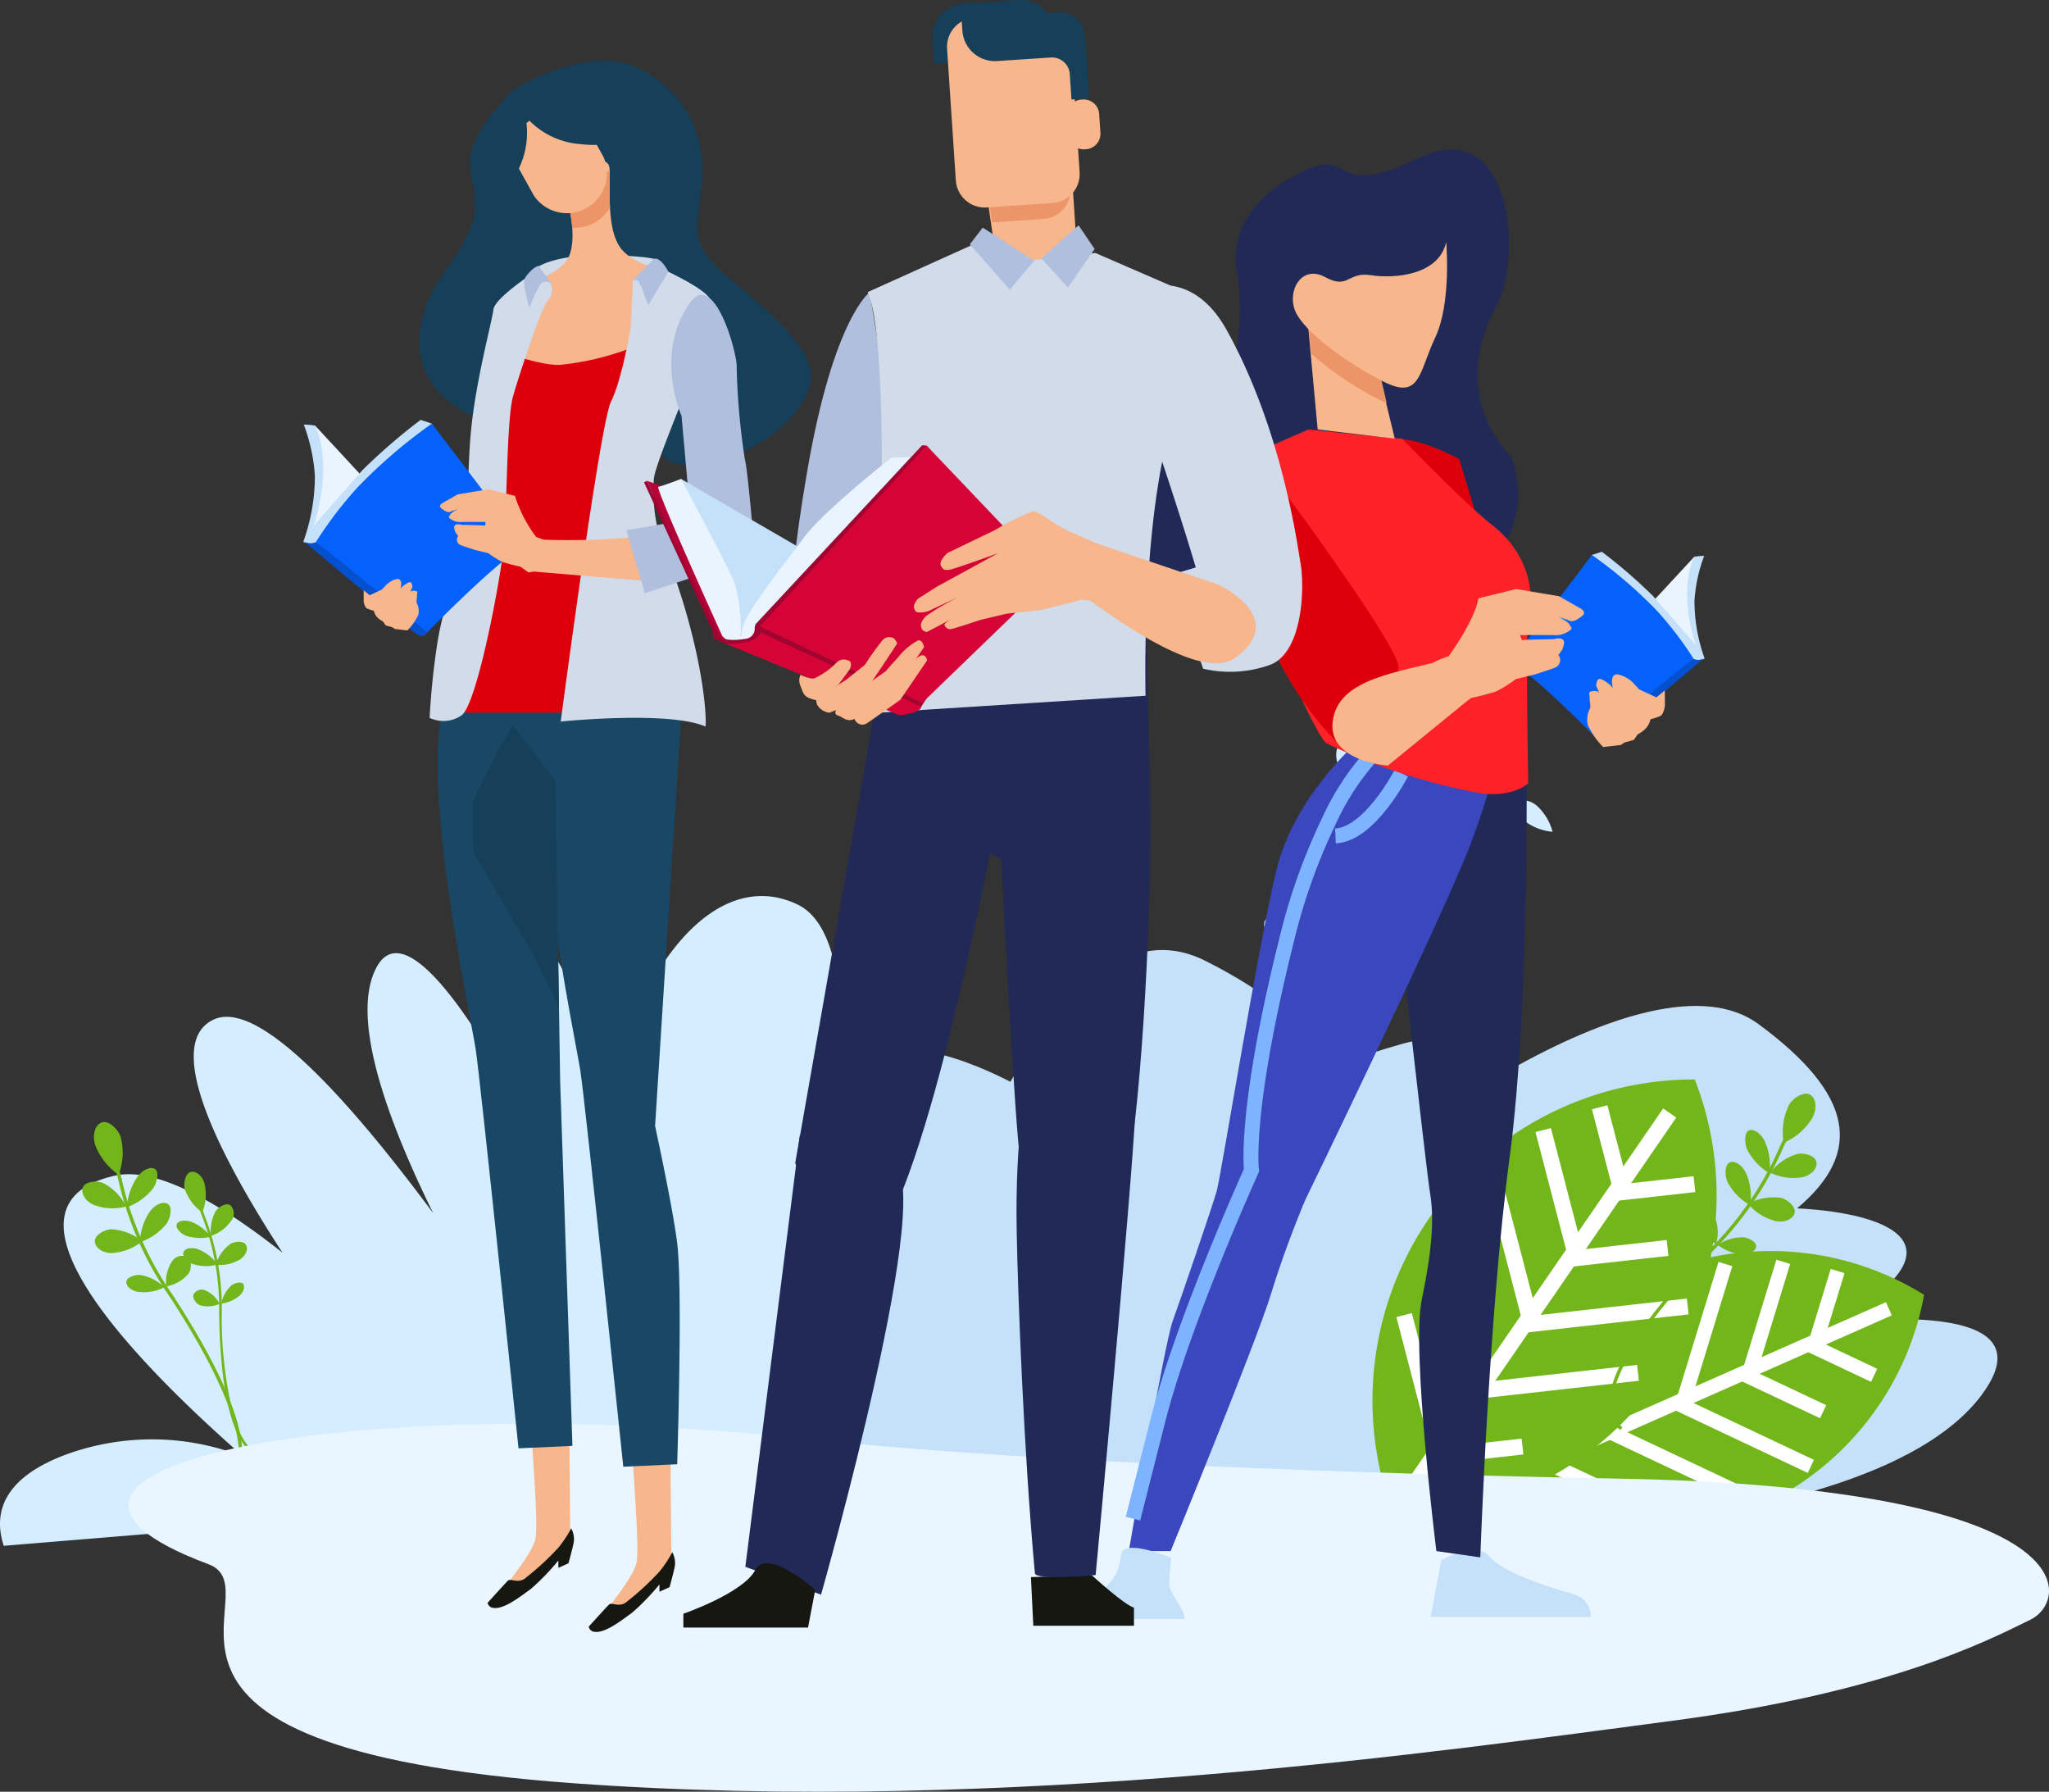
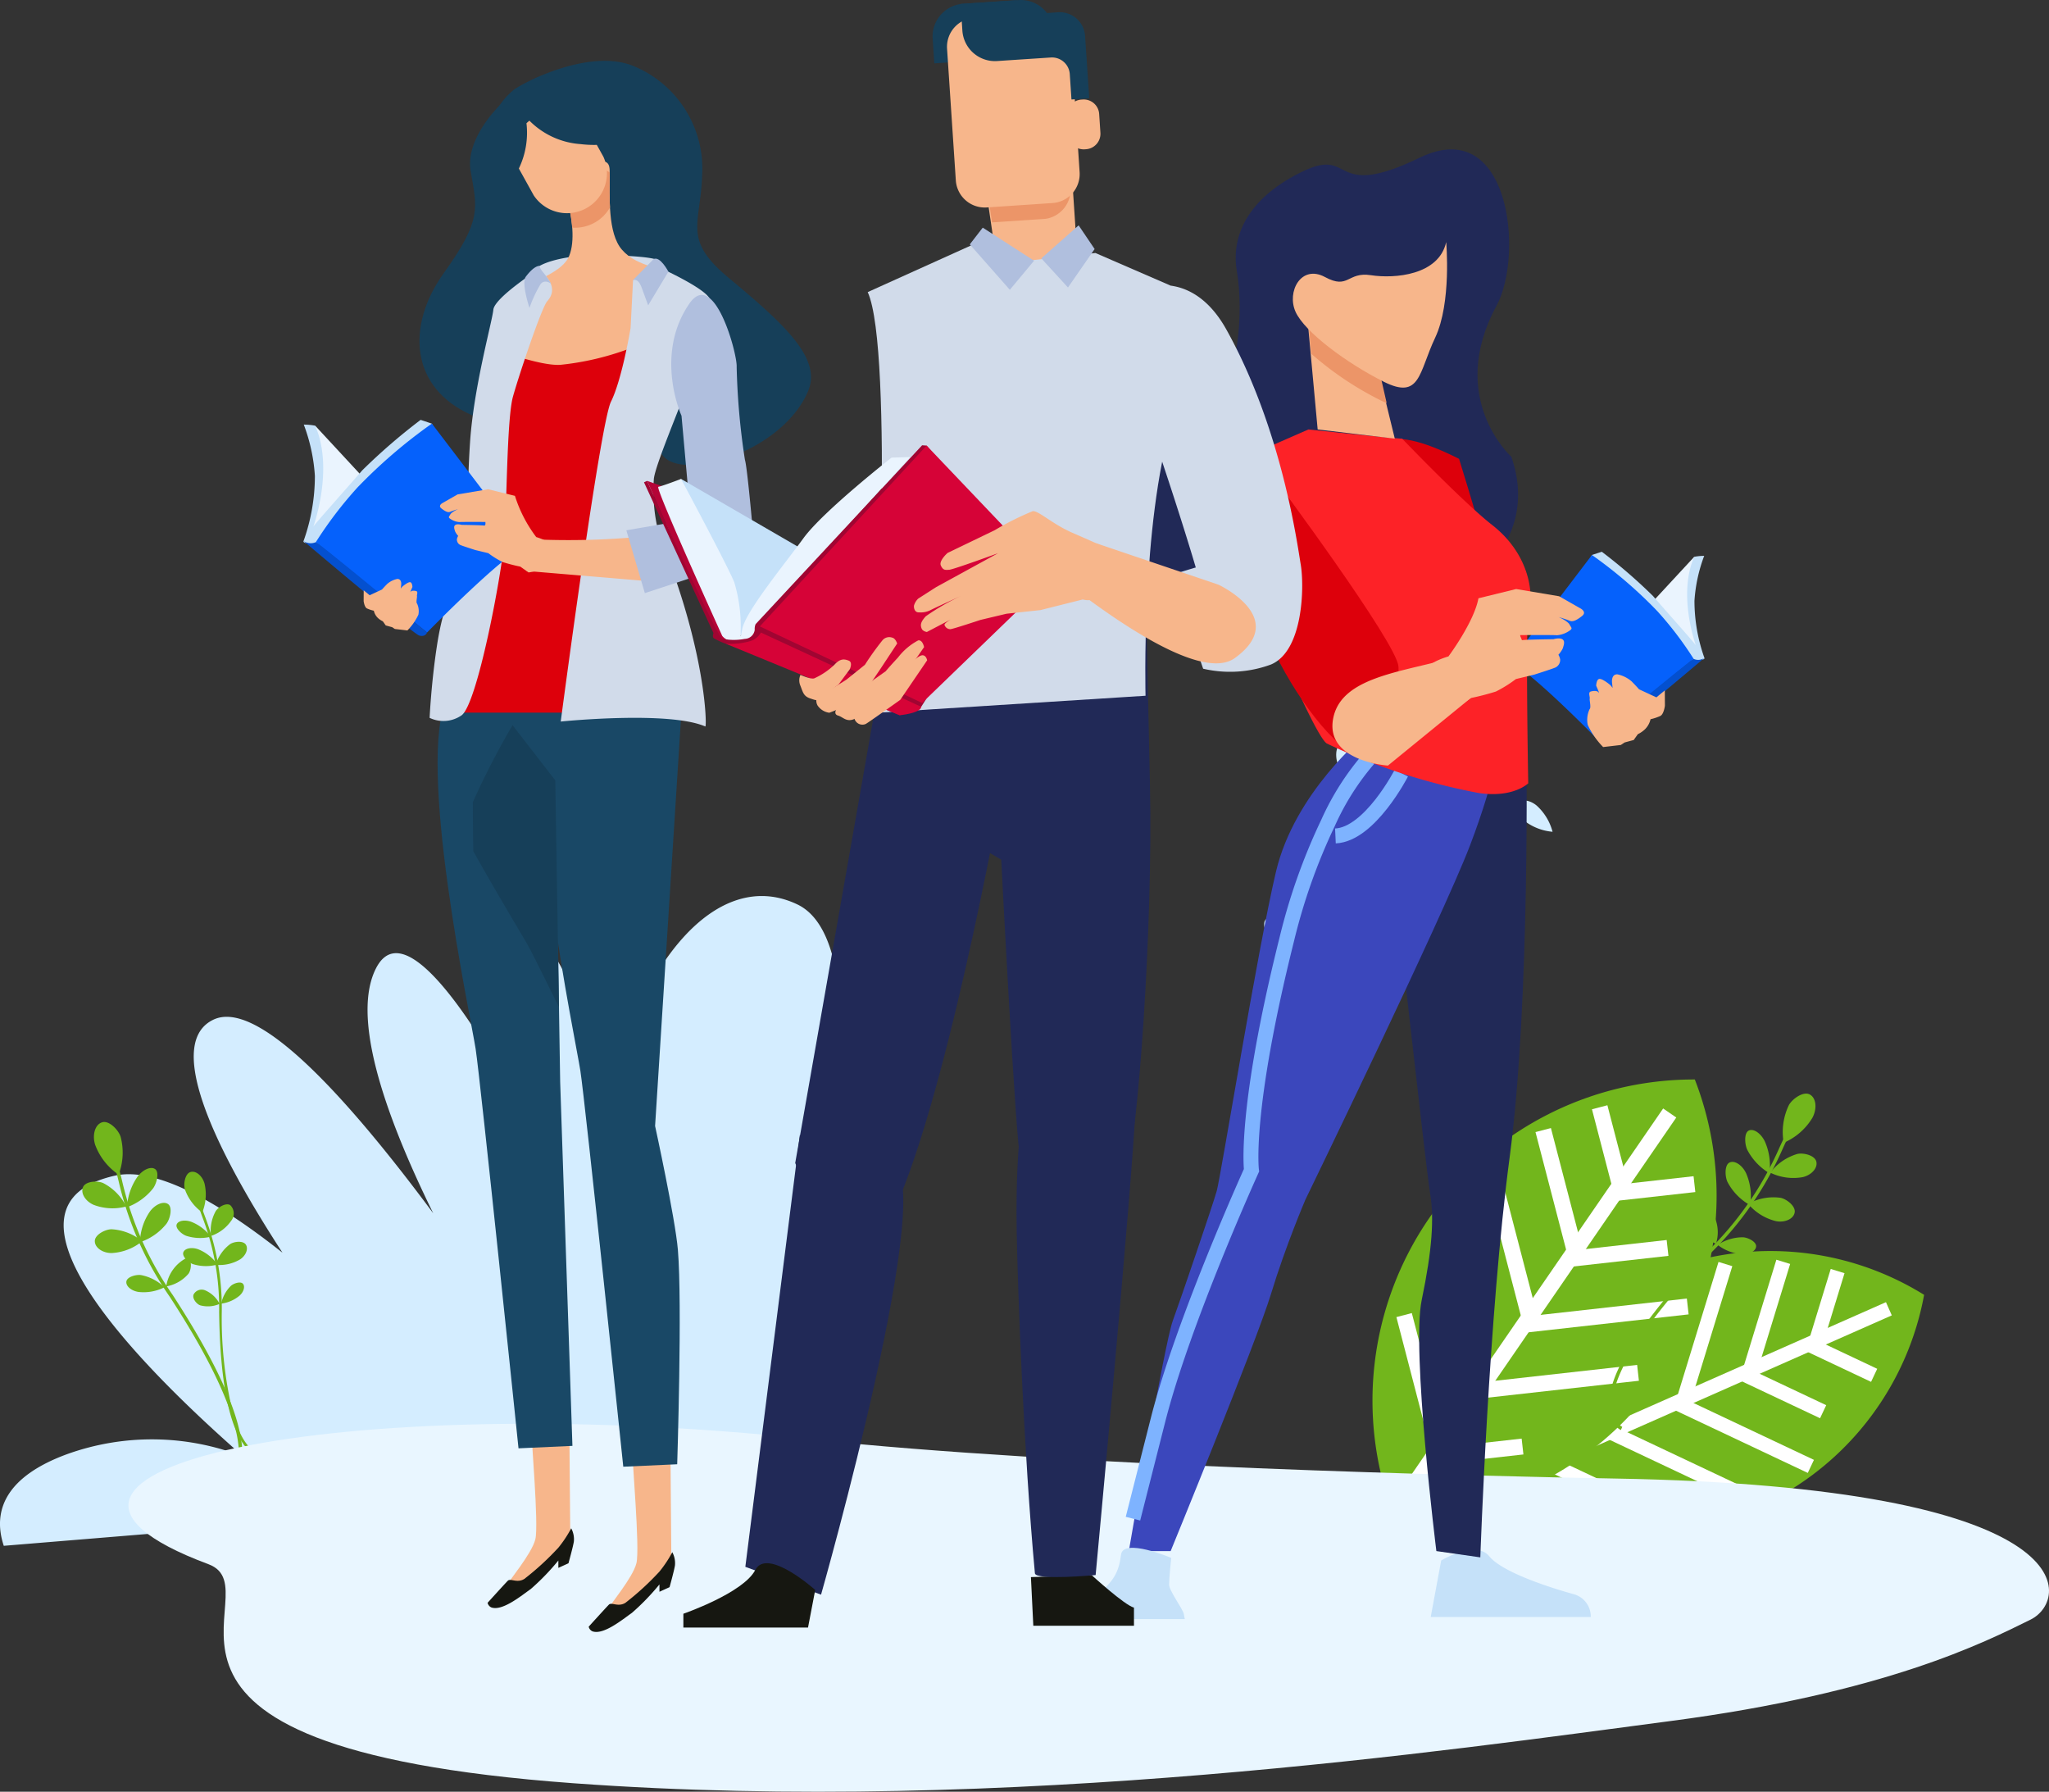
<svg xmlns="http://www.w3.org/2000/svg" width="231.63" height="202.506" viewBox="0 0 231.63 202.506">
  <rect x="0" y="0" width="231.63" height="202.506" fill="#333333" stroke="none" />
  <g id="Сгруппировать_1417" data-name="Сгруппировать 1417" transform="translate(-659.952 -274.824)">
-     <path id="Контур_879" data-name="Контур 879" d="M988.368,962.427c-11.431-7.794-2.06-10.293,8.966-10.024-5.092-5.579-1.544-10.762,11.9-16.381,6.034-2.522,13.165-.887,20.071,2.668,5.959-10.64,13.662-17.848,21.979-13.7,6.875,3.434,11.9,7.521,14.953,11.839q3.329-1.272,7.149-2.369c5.542-1.581,9.526-.2,12.293,2.933,11.008-6.211,22.025-9.77,28.2-5.22,10.731,7.915,11.9,14.484,4.36,20.819,11,.583,19.12,4.383,4.334,12.874,13.148-1.193,22.424.37,16.47,8.291-13.279,17.658-72.094,19.57-115.522,10.587-27.579-2.018-50.353-7.628-54.371-16.788C966.187,961.218,975.88,960.59,988.368,962.427Z" transform="translate(-255.13 -541.599)" fill="#c5e1f9" />
    <path id="Контур_880" data-name="Контур 880" d="M660.379,932.249c-1.366-4.127.419-7.879,7.123-10.347a28.338,28.338,0,0,1,19.986.279c-13.4-11.74-29-28.488-14.579-31.761,4.5-1.02,11.358,2.672,18.974,8.7-8.434-12.965-13.037-23.813-7.828-26.327,4.837-2.338,14.555,7.973,24.87,21.868-5.84-11.875-9.185-22.382-6.461-27.695,2.226-4.337,6.84.049,12.115,8.443-.164-7.749,1.547-12.579,5.338-11.949,3.565.591,6.373,9.345,8.337,19.965,3.591-17.017,12.747-28,21.834-23.668,10.674,5.084,1.664,45.909-3.323,65.376Z" transform="translate(0 -482.713)" fill="#d4edff" />
    <g id="Сгруппировать_1240" data-name="Сгруппировать 1240" transform="translate(827.805 416.214)">
      <path id="Контур_881" data-name="Контур 881" d="M1479.651,1092.922a32.919,32.919,0,0,0-19.027,24.1,32.84,32.84,0,0,0,49.659-21.94A32.925,32.925,0,0,0,1479.651,1092.922Z" transform="translate(-1460.624 -1090.126)" fill="#72b61c" />
      <g id="Сгруппировать_1239" data-name="Сгруппировать 1239" transform="translate(1.816 1.226)">
        <line id="Линия_26" data-name="Линия 26" x1="43.86" y2="19.378" transform="translate(0 5.305)" fill="none" stroke="#fff" stroke-miterlimit="10" stroke-width="1.631" />
        <line id="Линия_27" data-name="Линия 27" x2="7.359" y2="3.474" transform="translate(34.835 9.354)" fill="none" stroke="#fff" stroke-miterlimit="10" stroke-width="1.631" />
        <line id="Линия_28" data-name="Линия 28" x2="9.071" y2="4.281" transform="translate(27.357 12.659)" fill="none" stroke="#fff" stroke-miterlimit="10" stroke-width="1.631" />
        <line id="Линия_29" data-name="Линия 29" x2="15.162" y2="7.157" transform="translate(19.879 15.963)" fill="none" stroke="#fff" stroke-miterlimit="10" stroke-width="1.631" />
        <line id="Линия_30" data-name="Линия 30" x2="14.751" y2="6.965" transform="translate(12.401 19.267)" fill="none" stroke="#fff" stroke-miterlimit="10" stroke-width="1.631" />
        <line id="Линия_31" data-name="Линия 31" x2="8.214" y2="3.878" transform="translate(4.921 22.571)" fill="none" stroke="#fff" stroke-miterlimit="10" stroke-width="1.631" />
        <line id="Линия_32" data-name="Линия 32" y1="7.78" x2="2.385" transform="translate(35.681 1.045)" fill="none" stroke="#fff" stroke-miterlimit="10" stroke-width="1.631" />
        <line id="Линия_33" data-name="Линия 33" y1="12.129" x2="3.719" transform="translate(28.202)" fill="none" stroke="#fff" stroke-miterlimit="10" stroke-width="1.631" />
        <line id="Линия_34" data-name="Линия 34" y1="15.184" x2="4.657" transform="translate(20.724 0.25)" fill="none" stroke="#fff" stroke-miterlimit="10" stroke-width="1.631" />
        <line id="Линия_35" data-name="Линия 35" y1="15.596" x2="4.783" transform="translate(13.246 3.142)" fill="none" stroke="#fff" stroke-miterlimit="10" stroke-width="1.631" />
        <line id="Линия_36" data-name="Линия 36" y1="13.397" x2="4.11" transform="translate(5.766 8.644)" fill="none" stroke="#fff" stroke-miterlimit="10" stroke-width="1.631" />
      </g>
    </g>
    <g id="Сгруппировать_1242" data-name="Сгруппировать 1242" transform="translate(815.111 396.829)">
      <path id="Контур_882" data-name="Контур 882" d="M1393.8,994.07a36.367,36.367,0,0,0-3.923,33.7,36.283,36.283,0,0,0,33.985-49.423A36.37,36.37,0,0,0,1393.8,994.07Z" transform="translate(-1387.43 -978.345)" fill="#72b61c" />
      <g id="Сгруппировать_1241" data-name="Сгруппировать 1241" transform="translate(3.569 3.141)">
        <line id="Линия_37" data-name="Линия 37" x1="30.017" y2="43.65" transform="translate(0.009 0.648)" fill="none" stroke="#fff" stroke-miterlimit="10" stroke-width="1.802" />
        <line id="Линия_38" data-name="Линия 38" y1="0.998" x2="8.935" transform="translate(23.886 8.689)" fill="none" stroke="#fff" stroke-miterlimit="10" stroke-width="1.802" />
        <line id="Линия_39" data-name="Линия 39" y1="1.231" x2="11.012" transform="translate(18.769 15.899)" fill="none" stroke="#fff" stroke-miterlimit="10" stroke-width="1.802" />
        <line id="Линия_40" data-name="Линия 40" y1="2.058" x2="18.411" transform="translate(13.651 22.515)" fill="none" stroke="#fff" stroke-miterlimit="10" stroke-width="1.802" />
        <line id="Линия_41" data-name="Линия 41" y1="2.001" x2="17.911" transform="translate(8.531 30.016)" fill="none" stroke="#fff" stroke-miterlimit="10" stroke-width="1.802" />
        <line id="Линия_42" data-name="Линия 42" y1="1.114" x2="9.973" transform="translate(3.414 38.345)" fill="none" stroke="#fff" stroke-miterlimit="10" stroke-width="1.802" />
        <line id="Линия_43" data-name="Линия 43" x1="2.265" y1="8.7" transform="translate(22.108)" fill="none" stroke="#fff" stroke-miterlimit="10" stroke-width="1.802" />
        <line id="Линия_44" data-name="Линия 44" x1="3.533" y1="13.564" transform="translate(15.724 2.578)" fill="none" stroke="#fff" stroke-miterlimit="10" stroke-width="1.802" />
        <line id="Линия_45" data-name="Линия 45" x1="4.421" y1="16.981" transform="translate(9.716 6.606)" fill="none" stroke="#fff" stroke-miterlimit="10" stroke-width="1.802" />
        <line id="Линия_46" data-name="Линия 46" x1="4.543" y1="17.441" transform="translate(4.478 13.588)" fill="none" stroke="#fff" stroke-miterlimit="10" stroke-width="1.802" />
        <line id="Линия_47" data-name="Линия 47" x1="3.901" y1="14.983" transform="translate(0 23.489)" fill="none" stroke="#fff" stroke-miterlimit="10" stroke-width="1.802" />
      </g>
    </g>
    <g id="Сгруппировать_1244" data-name="Сгруппировать 1244" transform="translate(799.94 350.767)">
      <g id="Сгруппировать_1243" data-name="Сгруппировать 1243" transform="translate(3.981 3.802)">
        <path id="Контур_883" data-name="Контур 883" d="M1490.692,793.731c-4.033-35.535,14.99-58.836,15.182-59.07l.522.434c-.191.23-19.029,23.324-15.03,58.559Z" transform="translate(-1490.131 -734.661)" fill="#d4edff" />
      </g>
      <path id="Контур_884" data-name="Контур 884" d="M1578.723,717.417a7.26,7.26,0,0,1,1.642-3.8c.523-.583,1.867-1.2,2.411-.708s.313,1.625-.449,2.474A7.288,7.288,0,0,1,1578.723,717.417Z" transform="translate(-1559.378 -712.737)" fill="#d4edff" />
      <path id="Контур_885" data-name="Контур 885" d="M1567.027,748.42a6.836,6.836,0,0,1,3.194-1.945c.692-.169,2.011.037,2.157.646s-.612,1.321-1.62,1.565A6.835,6.835,0,0,1,1567.027,748.42Z" transform="translate(-1549.71 -740.578)" fill="#d4edff" />
      <path id="Контур_886" data-name="Контур 886" d="M1549.969,783.832a5.145,5.145,0,0,1,2.92-1.412c.6-.045,1.682.409,1.731,1.067s-.679,1.245-1.554,1.31A5.145,5.145,0,0,1,1549.969,783.832Z" transform="translate(-1535.61 -770.333)" fill="#d4edff" />
      <path id="Контур_887" data-name="Контур 887" d="M1556.693,737.253a5.108,5.108,0,0,1-2.378-2.177c-.262-.541-.239-1.7.346-1.991s1.4.169,1.782.954A5.12,5.12,0,0,1,1556.693,737.253Z" transform="translate(-1539.07 -729.485)" fill="#d4edff" />
      <path id="Контур_888" data-name="Контур 888" d="M1474.264,958.281a6.07,6.07,0,0,1-3.214-1.263c-.5-.423-1.046-1.527-.651-1.995s1.347-.31,2.074.306A6.062,6.062,0,0,1,1474.264,958.281Z" transform="translate(-1469.727 -912.782)" fill="#d4edff" />
      <path id="Контур_889" data-name="Контур 889" d="M1533.916,764.773a6.827,6.827,0,0,1-2.712-2.755c-.322-.662-.38-2.041.232-2.339s1.514.3,1.98,1.259A6.837,6.837,0,0,1,1533.916,764.773Z" transform="translate(-1519.903 -751.474)" fill="#d4edff" />
      <path id="Контур_890" data-name="Контур 890" d="M1516.454,802.587a5.138,5.138,0,0,1-2.712-2.243,1.87,1.87,0,0,1,.543-2.21,1.645,1.645,0,0,1,2.075.934A5.15,5.15,0,0,1,1516.454,802.587Z" transform="translate(-1505.546 -783.225)" fill="#d4edff" />
      <path id="Контур_891" data-name="Контур 891" d="M1533.033,814.745a5.475,5.475,0,0,1,2.883-2.1c.64-.152,1.89.182,2.065.922s-.494,1.532-1.426,1.753A5.476,5.476,0,0,1,1533.033,814.745Z" transform="translate(-1521.611 -795.289)" fill="#d4edff" />
      <path id="Контур_892" data-name="Контур 892" d="M1494.288,959.511a5.5,5.5,0,0,1,1.83-2.924c.55-.451,1.906-.934,2.408-.567s.215,1.238-.583,1.9A8.768,8.768,0,0,1,1494.288,959.511Z" transform="translate(-1489.586 -913.722)" fill="#d4edff" />
      <path id="Контур_893" data-name="Контур 893" d="M1506.862,892.2a4.652,4.652,0,0,1,2.724-.932c.625-.023,1.886.3,2.108.752s-.4.845-1.3.88A9.628,9.628,0,0,1,1506.862,892.2Z" transform="translate(-1499.979 -860.307)" fill="#d4edff" />
      <path id="Контур_894" data-name="Контур 894" d="M1507.095,842.36a3.96,3.96,0,0,1-1.647-2.021c-.2-.524-.25-1.693.111-2.021s.907.072,1.2.834A7.826,7.826,0,0,1,1507.095,842.36Z" transform="translate(-1498.682 -816.444)" fill="#d4edff" />
      <path id="Контур_895" data-name="Контур 895" d="M1499.509,921.96a7.645,7.645,0,0,1,1.647-3.167c.413-.4,1.314-.549,1.548.107a2.442,2.442,0,0,1-.708,2.267A2.9,2.9,0,0,1,1499.509,921.96Z" transform="translate(-1493.901 -882.776)" fill="#d4edff" />
      <path id="Контур_896" data-name="Контур 896" d="M1488.063,877.411a10.308,10.308,0,0,1-3.613-2.456c-.467-.563-.7-1.688,0-1.882a2.979,2.979,0,0,1,2.548,1.182A4.342,4.342,0,0,1,1488.063,877.411Z" transform="translate(-1481.089 -845.236)" fill="#d4edff" />
      <path id="Контур_897" data-name="Контур 897" d="M1480.357,920.6a8.972,8.972,0,0,1-3.31-2.309c-.4-.523-.517-1.565.2-1.734a2.745,2.745,0,0,1,2.394,1.119A3.594,3.594,0,0,1,1480.357,920.6Z" transform="translate(-1475.07 -881.188)" fill="#d4edff" />
      <path id="Контур_898" data-name="Контур 898" d="M1652.939,800.094a6.07,6.07,0,0,1-3.214-1.261c-.5-.424-1.044-1.531-.652-2s1.348-.308,2.076.306A6.072,6.072,0,0,1,1652.939,800.094Z" transform="translate(-1617.417 -782.027)" fill="#d4edff" />
      <path id="Контур_899" data-name="Контур 899" d="M1493.7,1030.413a5.474,5.474,0,0,1,1.831-2.921c.548-.454,1.9-.936,2.408-.568s.214,1.236-.583,1.894A8.747,8.747,0,0,1,1493.7,1030.413Z" transform="translate(-1489.097 -972.33)" fill="#d4edff" />
      <path id="Контур_900" data-name="Контур 900" d="M1492.059,999.495a4.59,4.59,0,0,1,1.856-2.2c.524-.339,1.781-.7,2.21-.424s.106.937-.659,1.431A9.539,9.539,0,0,1,1492.059,999.495Z" transform="translate(-1487.743 -947.513)" fill="#d4edff" />
      <path id="Контур_901" data-name="Контур 901" d="M1560.715,858.333a7.952,7.952,0,0,1,2.6-2.256c.519-.237,1.411-.161,1.409.437a2.366,2.366,0,0,1-1.42,1.721A3.239,3.239,0,0,1,1560.715,858.333Z" transform="translate(-1544.493 -831.116)" fill="#d4edff" />
      <path id="Контур_902" data-name="Контур 902" d="M1471.664,1030.281a10.3,10.3,0,0,1-3.893-1.979c-.535-.5-.911-1.586-.235-1.868a2.992,2.992,0,0,1,2.678.85A4.343,4.343,0,0,1,1471.664,1030.281Z" transform="translate(-1467.172 -971.96)" fill="#d4edff" />
      <path id="Контур_903" data-name="Контур 903" d="M1473.89,996.5a8.212,8.212,0,0,1-3.363-1.786c-.422-.445-.588-1.409.1-1.651a2.6,2.6,0,0,1,2.4.776A3.148,3.148,0,0,1,1473.89,996.5Z" transform="translate(-1469.643 -944.383)" fill="#d4edff" />
      <path id="Контур_904" data-name="Контур 904" d="M1516.16,853.249a6.938,6.938,0,0,1,2.928-2.162c.711-.283,2.221-.441,2.564-.029s-.277,1.105-1.311,1.517A11.363,11.363,0,0,1,1516.16,853.249Z" transform="translate(-1507.664 -826.863)" fill="#d4edff" />
    </g>
    <g id="Сгруппировать_1247" data-name="Сгруппировать 1247" transform="translate(679.9 407.258)">
      <g id="Сгруппировать_1245" data-name="Сгруппировать 1245" transform="translate(0)">
        <path id="Контур_905" data-name="Контур 905" d="M782.124,1043.073a5.364,5.364,0,0,1-1.971-2.629c-.172-.591.027-1.756.643-1.935s1.328.429,1.579,1.288A5.377,5.377,0,0,1,782.124,1043.073Z" transform="translate(-779.206 -1038.478)" fill="#72b61c" />
        <path id="Контур_906" data-name="Контур 906" d="M797.324,1063.3a4.567,4.567,0,0,1,.529-2.8c.281-.451,1.156-.985,1.641-.685a1.314,1.314,0,0,1,.109,1.774A4.565,4.565,0,0,1,797.324,1063.3Z" transform="translate(-793.418 -1056.044)" fill="#72b61c" />
        <path id="Контур_907" data-name="Контур 907" d="M800.555,1086.74a4.559,4.559,0,0,1,1.624-2.338c.441-.3,1.459-.427,1.778.045s.014,1.232-.624,1.664A4.569,4.569,0,0,1,800.555,1086.74Z" transform="translate(-796.119 -1076.217)" fill="#72b61c" />
        <path id="Контур_908" data-name="Контур 908" d="M778.863,1072.161a5.11,5.11,0,0,1-2.782-.1c-.5-.177-1.238-.841-1.082-1.278s.919-.568,1.646-.308A5.121,5.121,0,0,1,778.863,1072.161Z" transform="translate(-774.977 -1064.819)" fill="#72b61c" />
        <path id="Контур_909" data-name="Контур 909" d="M783.218,1090.091a4.939,4.939,0,0,1-2.8-.051c-.5-.177-1.232-.862-1.066-1.325s.937-.612,1.664-.354A4.94,4.94,0,0,1,783.218,1090.091Z" transform="translate(-778.575 -1079.605)" fill="#72b61c" />
        <path id="Контур_910" data-name="Контур 910" d="M788.912,1116.989a3.29,3.29,0,0,1-2.208.16c-.383-.136-.907-.746-.742-1.21a1.028,1.028,0,0,1,1.339-.469A3.3,3.3,0,0,1,788.912,1116.989Z" transform="translate(-784.031 -1102.055)" fill="#72b61c" />
        <path id="Контур_911" data-name="Контур 911" d="M804.131,1113.058a3.973,3.973,0,0,1,1.089-2c.317-.29,1.091-.551,1.364-.25s.1.914-.365,1.338A3.97,3.97,0,0,1,804.131,1113.058Z" transform="translate(-799.075 -1098.153)" fill="#72b61c" />
      </g>
      <g id="Сгруппировать_1246" data-name="Сгруппировать 1246" transform="translate(2.501 3.75)">
        <path id="Контур_912" data-name="Контур 912" d="M796.616,1088.614a1.544,1.544,0,0,0,.632-.055l-.1-.281.052.139-.05-.14a1.731,1.731,0,0,1-1.5-.352c-.928-.649-1.7-2-2.3-4.01a45.649,45.649,0,0,1-1.328-11.715,28.977,28.977,0,0,0-1.893-10.773c-.185-.5-.346-.942-.447-1.323l-.288.077c.1.394.267.837.454,1.349a28.665,28.665,0,0,1,1.875,10.675c.146,11.16,2.131,14.848,3.768,15.975A2.372,2.372,0,0,0,796.616,1088.614Z" transform="translate(-789.4 -1060.104)" fill="#72b61c" />
      </g>
    </g>
    <g id="Сгруппировать_1250" data-name="Сгруппировать 1250" transform="translate(669.257 401.633)">
      <g id="Сгруппировать_1248" data-name="Сгруппировать 1248" transform="translate(0)">
        <path id="Контур_913" data-name="Контур 913" d="M723.963,1012a7,7,0,0,0,.225-4.284c-.243-.766-1.305-1.883-2.1-1.629s-1.131,1.43-.777,2.543A7,7,0,0,0,723.963,1012Z" transform="translate(-719.858 -1006.047)" fill="#72b61c" />
        <path id="Контур_914" data-name="Контур 914" d="M718.574,1047.733a5.958,5.958,0,0,0-2.607-2.648c-.633-.285-1.971-.228-2.275.45s.25,1.588,1.169,2A5.952,5.952,0,0,0,718.574,1047.733Z" transform="translate(-713.608 -1038.181)" fill="#72b61c" />
        <path id="Контур_915" data-name="Контур 915" d="M727.109,1077.327a5.953,5.953,0,0,0-3.46-1.354c-.694,0-1.892.6-1.893,1.34s.878,1.347,1.885,1.35A5.947,5.947,0,0,0,727.109,1077.327Z" transform="translate(-720.343 -1063.847)" fill="#72b61c" />
        <path id="Контур_916" data-name="Контур 916" d="M742.74,1040.468a6.673,6.673,0,0,0,2.947-2.127c.413-.557.731-1.812.243-2.173s-1.408.052-2.009.862A6.672,6.672,0,0,0,742.74,1040.468Z" transform="translate(-737.688 -1030.835)" fill="#72b61c" />
        <path id="Контур_917" data-name="Контур 917" d="M751.168,1063.217a6.434,6.434,0,0,0,3-2.09c.414-.555.709-1.828.193-2.211s-1.46.015-2.061.825A6.443,6.443,0,0,0,751.168,1063.217Z" transform="translate(-744.654 -1049.627)" fill="#72b61c" />
-         <path id="Контур_918" data-name="Контур 918" d="M768.2,1096.683a4.3,4.3,0,0,0,2.511-1.429c.316-.427.441-1.472-.075-1.854a1.343,1.343,0,0,0-1.794.466A4.3,4.3,0,0,0,768.2,1096.683Z" transform="translate(-758.712 -1078.098)" fill="#72b61c" />
+         <path id="Контур_918" data-name="Контур 918" d="M768.2,1096.683a4.3,4.3,0,0,0,2.511-1.429c.316-.427.441-1.472-.075-1.854A4.3,4.3,0,0,0,768.2,1096.683Z" transform="translate(-758.712 -1078.098)" fill="#72b61c" />
        <path id="Контур_919" data-name="Контур 919" d="M746.6,1107.143a5.173,5.173,0,0,0-2.634-1.378c-.556-.085-1.582.194-1.661.721s.562,1.061,1.37,1.184A5.172,5.172,0,0,0,746.6,1107.143Z" transform="translate(-737.324 -1088.46)" fill="#72b61c" />
      </g>
      <g id="Сгруппировать_1249" data-name="Сгруппировать 1249" transform="translate(3.629 4.815)">
        <path id="Контур_920" data-name="Контур 920" d="M747.742,1069.888a1.96,1.96,0,0,1-.726.4l-.092-.377.047.188-.048-.188a2.26,2.26,0,0,0,1.366-1.469c.536-1.38.392-3.4-.425-6.017-1.123-3.587-3.5-8.184-7.075-13.669a37.779,37.779,0,0,1-5.779-13.058c-.166-.683-.31-1.273-.477-1.758l.368-.126c.173.5.319,1.1.488,1.793a37.387,37.387,0,0,0,5.726,12.937c7.952,12.21,8.483,17.649,7.527,20.062A3.085,3.085,0,0,1,747.742,1069.888Z" transform="translate(-734.532 -1033.813)" fill="#72b61c" />
      </g>
    </g>
    <path id="Контур_921" data-name="Контур 921" d="M911.742,1208.924c-15.228-.264-62.417-1.376-91.058-4.447-53.107-5.694-96.464,3.5-67.96,14.127,7.965,2.97-14.971,20.654,41.242,24.757,49.346,3.6,99.632-3.834,123.971-7.02s35.565-8.9,40.776-11.474C963.3,1222.6,964.972,1209.847,911.742,1208.924Z" transform="translate(-69.212 -766.991)" fill="#e9f6ff" />
    <g id="Сгруппировать_1253" data-name="Сгруппировать 1253" transform="translate(841.821 398.429)">
      <g id="Сгруппировать_1251" data-name="Сгруппировать 1251" transform="translate(9.795)">
        <path id="Контур_922" data-name="Контур 922" d="M1654.948,993.126a7,7,0,0,1,.581-4.25c.383-.707,1.635-1.606,2.37-1.207s.843,1.616.287,2.643A7,7,0,0,1,1654.948,993.126Z" transform="translate(-1644.972 -987.571)" fill="#72b61c" />
        <path id="Контур_923" data-name="Контур 923" d="M1646.689,1028.805a5.958,5.958,0,0,1,3.057-2.113c.675-.161,1.978.145,2.151.868s-.543,1.513-1.524,1.748A5.952,5.952,0,0,1,1646.689,1028.805Z" transform="translate(-1638.233 -1019.873)" fill="#72b61c" />
        <path id="Контур_924" data-name="Контур 924" d="M1632.255,1055.786a5.953,5.953,0,0,1,3.652-.682c.682.128,1.747.94,1.609,1.671s-1.114,1.158-2.1.973A5.951,5.951,0,0,1,1632.255,1055.786Z" transform="translate(-1626.302 -1043.332)" fill="#72b61c" />
        <path id="Контур_925" data-name="Контур 925" d="M1633.1,1016.157a6.674,6.674,0,0,1-2.5-2.641c-.3-.625-.379-1.917.168-2.18s1.373.315,1.812,1.222A6.671,6.671,0,0,1,1633.1,1016.157Z" transform="translate(-1624.74 -1007.161)" fill="#72b61c" />
        <path id="Контур_926" data-name="Контур 926" d="M1620.337,1036.96a6.435,6.435,0,0,1-2.554-2.614c-.3-.623-.354-1.928.224-2.208s1.432.288,1.87,1.2A6.443,6.443,0,0,1,1620.337,1036.96Z" transform="translate(-1614.157 -1024.35)" fill="#72b61c" />
        <path id="Контур_927" data-name="Контур 927" d="M1600.25,1067.383a4.3,4.3,0,0,1-2.2-1.873c-.231-.478-.158-1.528.42-1.807a1.343,1.343,0,0,1,1.675.793A4.3,4.3,0,0,1,1600.25,1067.383Z" transform="translate(-1597.928 -1050.423)" fill="#72b61c" />
        <path id="Контур_928" data-name="Контур 928" d="M1612.407,1082.035a5.176,5.176,0,0,1,2.846-.86c.563.02,1.517.486,1.5,1.019s-.75.937-1.568.907A5.171,5.171,0,0,1,1612.407,1082.035Z" transform="translate(-1609.896 -1064.94)" fill="#72b61c" />
      </g>
      <g id="Сгруппировать_1252" data-name="Сгруппировать 1252" transform="translate(0 4.461)">
        <path id="Контур_929" data-name="Контур 929" d="M1542.169,1046.326a1.966,1.966,0,0,0,.638.529l.161-.354-.082.176.083-.176a2.259,2.259,0,0,1-1.066-1.7c-.268-1.456.252-3.417,1.544-5.831,1.774-3.313,4.973-7.384,9.509-12.1a37.776,37.776,0,0,0,8.121-11.745c.291-.64.543-1.192.8-1.638l-.338-.193c-.264.462-.52,1.022-.815,1.67a37.388,37.388,0,0,1-8.046,11.636c-10.1,10.505-11.637,15.749-11.15,18.3A3.085,3.085,0,0,0,1542.169,1046.326Z" transform="translate(-1541.448 -1013.293)" fill="#72b61c" />
      </g>
    </g>
    <g id="Сгруппировать_1256" data-name="Сгруппировать 1256" transform="translate(782.29 291.71)">
      <g id="Сгруппировать_1254" data-name="Сгруппировать 1254">
        <path id="Контур_930" data-name="Контур 930" d="M1458.573,1286.092l-1.183,6.386h18.094a2.614,2.614,0,0,0-2.01-2.6c-2.129-.591-7.923-2.365-9.461-4.258S1458.573,1286.092,1458.573,1286.092Z" transform="translate(-1417.992 -1126.606)" fill="#c5e1f9" />
        <path id="Контур_931" data-name="Контур 931" d="M1436.684,849.426s-2.838-22.706-1.656-28.383,1.419-9.224.946-12.063-4.408-38.3-4.408-38.3l12.214-12.788h3.075s.473,29.329-1.892,47.068-3.311,45.176-3.311,45.176Z" transform="translate(-1396.647 -691.004)" fill="#212957" />
        <path id="Контур_932" data-name="Контур 932" d="M1287.318,753.8s-7.957,6.447-10.086,15.435-6.234,34.471-6.707,36.127-4.021,12.063-4.967,14.664-4.967,26.017-4.967,26.017h4.73s9.7-23.652,11.353-29.092,3.879-10.626,3.879-10.626,15.515-31.948,18.59-39.99,3.311-11.826,3.311-11.826Z" transform="translate(-1255.322 -687.621)" fill="#3b47bc" />
        <path id="Контур_933" data-name="Контур 933" d="M1240.271,1284.712s-.236,2.306-.236,3.016,1.537,2.72,1.656,3.311l.118.591h-11.589s-.237-1.182,1.656-2.72,2.483-2.6,2.72-4.553S1240.271,1284.712,1240.271,1284.712Z" transform="translate(-1230.21 -1125.521)" fill="#c5e1f9" />
        <path id="Контур_934" data-name="Контур 934" d="M1290.1,768.462a29.569,29.569,0,0,0-4.732,7.4,67.046,67.046,0,0,0-4.669,13.177c-4.868,19.474-3.984,26.084-3.984,26.084s-7.724,17.022-10.562,28.2l-2.838,11.176" transform="translate(-1257.577 -699.741)" fill="none" stroke="#7eb3ff" stroke-miterlimit="10" stroke-width="1.685" />
        <path id="Контур_935" data-name="Контур 935" d="M1402.723,778.691s-3.548,6.918-7.45,7.1" transform="translate(-1366.647 -708.196)" fill="none" stroke="#7eb3ff" stroke-miterlimit="10" stroke-width="1.685" />
        <path id="Контур_936" data-name="Контур 936" d="M1283.818,406.936s-7.348-6.6-1.68-17.069c3.141-5.8,1.493-21.663-8.676-16.742s-7.416-1.214-13.158,1.523-8.285,6.855-7.511,11.348.271,13.052-3.26,14.7-20.449,10.853-9.546,22.482S1290.536,426.267,1283.818,406.936Z" transform="translate(-1235.305 -372.192)" fill="#212957" />
        <path id="Контур_937" data-name="Контур 937" d="M1427.925,563.163s6.364,20.359,6.02,23.043-2.391,10.948-4.865,9.587-5.964-9.079-7.022-15.234S1410.279,554.236,1427.925,563.163Z" transform="translate(-1385.324 -528.189)" fill="#dd000b" />
        <path id="Контур_938" data-name="Контур 938" d="M1344.113,555.746c-.83,0-10.587-1.038-10.587-1.038l-6.643,2.906s-3.322-.208-2.491,5.19,9.549,26.365,11.21,27.4a70.055,70.055,0,0,0,17.231,5.605c3.875.554,5.536-1.107,5.536-1.107s-.346-18.822.069-19.653.623-5.813-4.152-9.549C1350.995,562.928,1344.113,555.746,1344.113,555.746Z" transform="translate(-1307.948 -523.056)" fill="#fd2227" />
        <path id="Контур_939" data-name="Контур 939" d="M1327.756,578.41s13.909,18.684,14.116,21.382-2.284,10.587-4.982,9.757-7.681-7.681-9.965-13.494S1316.753,571.351,1327.756,578.41Z" transform="translate(-1306.123 -541.36)" fill="#dd000b" />
        <path id="Контур_940" data-name="Контур 940" d="M1376.518,476.9l1.245,13.494,8.719,1.038-2.076-8.511Z" transform="translate(-1351.145 -458.74)" fill="#f7b68b" />
        <path id="Контур_941" data-name="Контур 941" d="M1385.563,482.458c-.232-.092-.479-.2-.745-.335a36.542,36.542,0,0,1-7.787-5.244l-.514-5.967,7.886,6.45Z" transform="translate(-1351.145 -453.793)" fill="#ec9568" />
        <path id="Контур_942" data-name="Контур 942" d="M1384.852,432.606s.623,6.851-1.245,10.8-1.661,7.058-5.813,4.982-8.927-5.605-9.965-7.889.623-5.4,3.322-3.944,2.491-.623,5.19-.208S1384.022,436.343,1384.852,432.606Z" transform="translate(-1343.705 -422.129)" fill="#f7b68b" />
        <path id="Контур_943" data-name="Контур 943" d="M1414.623,685.712c.156-.019.313-.052.469-.08V684.4a5.884,5.884,0,0,0-1.608-4.034,2.457,2.457,0,0,1-.309.414c-.85.852-1.136,1.948-5.1,3.234-6.041,1.957-13.643,2.213-14.665,7.147s6.176,5.4,6.176,5.4l11.635-9.49A7.3,7.3,0,0,1,1414.623,685.712Z" transform="translate(-1365.024 -626.919)" fill="#f7b68b" />
      </g>
      <g id="Сгруппировать_1255" data-name="Сгруппировать 1255" transform="translate(39.086 45.475)">
        <path id="Контур_944" data-name="Контур 944" d="M1607.219,637.723l-4.6,4.966,4.862,5.779.2-.557s-1.242-4.046-.747-6.171A13.246,13.246,0,0,0,1607.219,637.723Z" transform="translate(-1577.12 -637.15)" fill="#eaf4fe" />
        <path id="Контур_945" data-name="Контур 945" d="M1561.679,634.418a58.749,58.749,0,0,1,5.788,5c1.41,1.639,4.717,5.327,4.844,5.577,0,0-2.085-5.714-.183-10.007a6.2,6.2,0,0,1,1.126-.105,17.511,17.511,0,0,0-1.1,5.08,19.185,19.185,0,0,0,1.125,6.454c.146.352-1.806.279-1.806.279l-11.309-11.1.4-.814Z" transform="translate(-1542.027 -634.418)" fill="#c5e1f9" />
        <path id="Контур_946" data-name="Контур 946" d="M1508.931,648.747l9.288-12.2a50.95,50.95,0,0,1,7.378,6.333,39.369,39.369,0,0,1,4.12,5.407l-11.021,8.948S1510.648,649.011,1508.931,648.747Z" transform="translate(-1499.681 -636.18)" fill="#0561fc" />
        <path id="Контур_947" data-name="Контур 947" d="M1461.3,659.758l4.261-1.046,4.86.816,2.377,1.355s.813.4.217.873-1.045.7-1.406.542-1.238-.419-1.238-.419,1.01.448,1.223.844.409.44-.071.745a2.883,2.883,0,0,1-1.373.47c-.2-.044-4.134-.019-4.134-.019s-.111.641.221.573,3.545-.112,3.545-.112.7-.209,1.026.023.1.737.029,1.005a2.807,2.807,0,0,1-.5.73,1.7,1.7,0,0,1,.2.521.954.954,0,0,1-.644.966c-.572.221-2.279.76-2.279.76l-2.078.5a14.333,14.333,0,0,1-2.266,1.413,28.309,28.309,0,0,1-2.827.732l-1.317.927a14.652,14.652,0,0,1-2.645-.654c-.008-.176-1.225-3.175-.814-3.813s2.242-1.164,2.242-1.164S1460.794,662.467,1461.3,659.758Z" transform="translate(-1455.591 -654.499)" fill="#f7b68b" />
        <path id="Контур_948" data-name="Контур 948" d="M1577.479,703.619a1.258,1.258,0,0,1-1.214.11c-.146-.072-11.02,8.948-11.02,8.948s.155.479.773.3S1577.479,703.619,1577.479,703.619Z" transform="translate(-1546.229 -691.618)" fill="#0450cf" />
        <path id="Контур_949" data-name="Контур 949" d="M1562.865,714.309a3.548,3.548,0,0,1,1.627.807c.594.608.818.88.818.88l1.968.915.953-.786.01,1.731s-.115.942-.511,1.154a5.509,5.509,0,0,1-1.113.37,2.308,2.308,0,0,1-.636,1.143,3.127,3.127,0,0,1-.8.55l-.464.657-1.029.278-.428.285-2,.235a9.032,9.032,0,0,1-1.741-2.5,2.823,2.823,0,0,1,.208-1.785c.2-.169-.029-1.006.015-1.2s-.209-.7.113-.791.763-.115.916.125-.3-.781-.3-.781.019-.725.362-.768,1.132.61,1.132.61a1.289,1.289,0,0,1,.317.356c.107.2-.051-.519-.021-.829S1562.414,714.3,1562.865,714.309Z" transform="translate(-1541.455 -700.454)" fill="#f7b68b" />
      </g>
    </g>
    <g id="Сгруппировать_1259" data-name="Сгруппировать 1259" transform="translate(694.257 281.701)">
      <g id="Сгруппировать_1257" data-name="Сгруппировать 1257" transform="translate(13.112 0)">
        <path id="Контур_950" data-name="Контур 950" d="M811.6,318.711c9.665-3.775,10.5,1.067,12.937,6.889s3.843,19.069-1.251,24.077-5.06,13.244-8.93,9.048c-4.506-4.886-6.378-.1-10.277-1.822-6.866-3.025-7.485-9.984-3.128-16.059s3.738-7.347,3.018-11.551S808.578,319.89,811.6,318.711Z" transform="translate(-798.187 -316.873)" fill="#163f59" />
        <path id="Контур_951" data-name="Контур 951" d="M849.869,317.789c.711-.615,8.448-4.83,13.571-2.732a12.55,12.55,0,0,1,7.771,12.465c-.2,5.511-2.213,7.144,3.019,11.495,6.393,5.316,10.521,9.122,8.958,12.8-3.019,7.116-14.985,10.462-16.647,6.9-2.066-4.427,4.4-15.94-1.913-17.067-4.681-.837-6.309-1.571-7.229-7.315s4.177-9.478.428-9.369C853.394,325.1,843.706,323.129,849.869,317.789Z" transform="translate(-839.258 -314.476)" fill="#163f59" />
        <path id="Контур_952" data-name="Контур 952" d="M884.768,445.3s-12.009.326-12.285-.271-1.518-1.951.1-2.872,5-1.3,6.936-1.247,6.572.175,6.572.763A4.489,4.489,0,0,1,884.768,445.3Z" transform="translate(-859.008 -418.977)" fill="#d1dbea" />
        <path id="Контур_953" data-name="Контур 953" d="M870.6,393.274s-4.121,8.034-8.969,9.142-11.566.069-12.259-1.87,1-5.749,2.112-6.718,4.71-1.94,5.679-3.74c.791-1.469.554-4.156,0-6.233s-2.216-2.217-.554-3.186.97-1.939,2.632-1.662,2.632-.346,2.632,1.247c0,2.909-.238,6.993,1.385,8.865C865.064,391.2,867.7,390.78,870.6,393.274Z" transform="translate(-840.366 -367.775)" fill="#f7b68b" />
        <path id="Контур_954" data-name="Контур 954" d="M889,383.854c-.554-2.078-2.216-2.217-.554-3.186s.97-1.939,2.632-1.662a6.578,6.578,0,0,0,.86.081q.365.323.767.627c.33.25.667.469,1,.675,0,1.208-.039,2.6.034,3.952a4.53,4.53,0,0,1-3.978,2.293c-.1,0-.2-.008-.3-.014A15.4,15.4,0,0,0,889,383.854Z" transform="translate(-872.2 -367.775)" fill="#ec9568" />
        <path id="Контур_955" data-name="Контур 955" d="M928.292,1220.69l.1,11.948s-4.26,5.195-5.818,6.026-1.351.1-1.247-.312,2.7-3.428,3.117-5.091-.52-11.844-.416-12.363S928.292,1220.69,928.292,1220.69Z" transform="translate(-899.917 -1063.457)" fill="#f7b68b" />
        <path id="Контур_956" data-name="Контур 956" d="M893.961,727.026l-2.915,45.851s2.282,10.466,2.577,13.994c.506,6.039-.078,24.238-.078,24.238l-6.095.277s-4.294-41.141-4.849-44.742-6.788-32.968-3.186-40.171S893.961,727.026,893.961,727.026Z" transform="translate(-864.408 -652.491)" fill="#194866" />
        <path id="Контур_957" data-name="Контур 957" d="M917.945,1286.431a2.6,2.6,0,0,1,.3,1.5c-.1.624-.609,2.452-.609,2.452l-1.143.52v-.831a26.626,26.626,0,0,1-3.117,3.22c-1.039.727-3.217,2.539-4.467,2.078a.756.756,0,0,1-.416-.519s1.974-2.182,2.286-2.493,1.039.312,1.87-.208a30.742,30.742,0,0,0,3.844-3.532A12.987,12.987,0,0,0,917.945,1286.431Z" transform="translate(-889.362 -1117.874)" fill="#161711" />
        <path id="Контур_958" data-name="Контур 958" d="M862.394,1205.114l.1,11.948s-4.26,5.195-5.818,6.026-1.35.1-1.247-.312,2.7-3.428,3.117-5.09-.52-11.844-.416-12.363S862.394,1205.114,862.394,1205.114Z" transform="translate(-845.447 -1050.583)" fill="#f7b68b" />
        <path id="Контур_959" data-name="Контур 959" d="M823.173,715.045l.693,42.942,1.385,41.141-6.095.277s-4.294-41.556-4.848-45.158-6.788-32.552-3.186-39.756S823.173,715.045,823.173,715.045Z" transform="translate(-807.958 -642.588)" fill="#194866" />
        <path id="Контур_960" data-name="Контур 960" d="M837.5,747.443l4.832,6.24.413,25.633c-1.716-3.488-2.986-6.037-3.388-6.771-.659-1.2-3.3-5.519-6.294-10.856-.03-1.844-.049-3.7-.05-5.554A90.707,90.707,0,0,1,837.5,747.443Z" transform="translate(-826.976 -672.358)" fill="#163f59" />
        <path id="Контур_961" data-name="Контур 961" d="M852.047,1270.855a2.6,2.6,0,0,1,.3,1.5c-.1.624-.609,2.452-.609,2.452l-1.143.52v-.831a26.638,26.638,0,0,1-3.117,3.221c-1.039.727-3.217,2.539-4.467,2.078a.756.756,0,0,1-.416-.519s1.974-2.182,2.286-2.493,1.039.312,1.87-.208a30.742,30.742,0,0,0,3.844-3.532A12.987,12.987,0,0,0,852.047,1270.855Z" transform="translate(-834.892 -1104.999)" fill="#161711" />
        <path id="Контур_962" data-name="Контур 962" d="M820.589,543.186h22.337L839.7,524.253l.732-22.208a31.266,31.266,0,0,1-7.792,1.828c-2.385.15-7.48-1.828-7.48-1.828Z" transform="translate(-816.704 -469.517)" fill="#dd000b" />
        <path id="Контур_963" data-name="Контур 963" d="M890.28,498.8s4.433-33.661,5.68-36.154,2.216-8.311,2.216-8.311l.277-5.4,2.216-1.8s5.4,2.355,6.372,3.74-1.8,8.034-2.493,10.112-3.6,8.865-3.74,10.389a19.064,19.064,0,0,0,.692,6.649c5.264,12.883,5.305,21.41,5.126,21.332C902.47,497.552,890.28,498.8,890.28,498.8Z" transform="translate(-874.309 -424.125)" fill="#d1dbea" />
        <path id="Контур_964" data-name="Контур 964" d="M963.493,480.715l1.286,14.339L964.64,497l7.169-.415s-.836-9.951-1.147-10.886a80.391,80.391,0,0,1-.935-10.493c.1-1.455-2.548-11.216-5.343-7.168C960.366,473.859,963.493,480.715,963.493,480.715Z" transform="translate(-933.868 -440.603)" fill="#b0bfde" />
        <path id="Контур_965" data-name="Контур 965" d="M817.144,450.326s-4.987,3.186-5.125,4.571-2.216,8.727-2.632,14.96,0,7.9-.831,12.328-2.069,5.185-2.909,10.666c-.658,4.294-.831,8.173-.831,8.173a3.607,3.607,0,0,0,3.6-.277c1.8-1.247,4.571-16.069,4.848-19.809s.277-13.714.97-16.207,3.255-10.112,3.879-10.8C819.671,452.2,817.421,450.6,817.144,450.326Z" transform="translate(-803.666 -426.767)" fill="#d1dbea" />
        <path id="Контур_966" data-name="Контур 966" d="M939.564,443.443l-2.355,2.39s.589-.372,1.021.849c.312.881.727,1.973.727,1.973l2.286-3.8S940.291,443.028,939.564,443.443Z" transform="translate(-913.1 -421.027)" fill="#b0bfde" />
        <path id="Контур_967" data-name="Контур 967" d="M868.274,448.125a2.2,2.2,0,0,0,.381.658,9.383,9.383,0,0,1,.952,1.351s-.727-.571-1.195.061a14.23,14.23,0,0,0-1.247,2.675s-.948-2.821-.413-3.531C867.72,448.056,868.274,448.125,868.274,448.125Z" transform="translate(-854.727 -424.947)" fill="#b0bfde" />
        <path id="Контур_968" data-name="Контур 968" d="M863.848,353.759q.158-.153.333-.294a9.027,9.027,0,0,0,5.783,2.65,12.7,12.7,0,0,0,1.835.087l.749,1.35a4.518,4.518,0,0,1-7.875,4.366l-1.687-3.044A9.316,9.316,0,0,0,863.848,353.759Z" transform="translate(-851.749 -346.704)" fill="#f7b68b" />
        <path id="Контур_969" data-name="Контур 969" d="M868,626.516l1.393-3.552a87.3,87.3,0,0,0,13.617-.543c8.983-.741,9.173.937,9.173.937-2.327,2.639-10.88,4.273-10.88,4.273Z" transform="translate(-855.891 -568.861)" fill="#f7b68b" />
        <path id="Контур_970" data-name="Контур 970" d="M942.482,611.058l-9.42,1.624,2.09,7.1,12.467-4.109S945.077,610.967,942.482,611.058Z" transform="translate(-909.672 -559.623)" fill="#b0bfde" />
      </g>
      <g id="Сгруппировать_1258" data-name="Сгруппировать 1258" transform="translate(0 40.578)">
        <path id="Контур_971" data-name="Контур 971" d="M727.688,552.236l5.253,5.667-5.548,6.6-.232-.636s1.418-4.618.852-7.043A15.118,15.118,0,0,1,727.688,552.236Z" transform="translate(-726.366 -551.582)" fill="#eaf4fe" />
        <path id="Контур_972" data-name="Контур 972" d="M735.828,548.464a67.038,67.038,0,0,0-6.606,5.71c-1.609,1.87-5.383,6.079-5.528,6.365,0,0,2.38-6.521.209-11.42a7.072,7.072,0,0,0-1.284-.12,19.98,19.98,0,0,1,1.255,5.8,21.892,21.892,0,0,1-1.284,7.365c-.167.4,2.062.318,2.062.318l12.907-12.663-.461-.929Z" transform="translate(-722.582 -548.464)" fill="#c5e1f9" />
        <path id="Контур_973" data-name="Контур 973" d="M754.344,564.816l-10.6-13.919a58.163,58.163,0,0,0-8.42,7.228,44.927,44.927,0,0,0-4.7,6.171L743.2,574.508S752.384,565.118,754.344,564.816Z" transform="translate(-729.227 -550.475)" fill="#0561fc" />
        <path id="Контур_974" data-name="Контур 974" d="M820.022,594.431,817,593.688l-3.452.579-1.688.963s-.578.287-.154.62.742.5,1,.385.88-.3.88-.3-.718.318-.869.6-.291.313.05.529a2.048,2.048,0,0,0,.976.334c.139-.031,2.936-.014,2.936-.014s.079.455-.157.407-2.518-.08-2.518-.08-.5-.148-.728.016-.075.523-.021.714a2,2,0,0,0,.352.518,1.211,1.211,0,0,0-.143.37.678.678,0,0,0,.457.686c.407.157,1.618.54,1.618.54l1.476.357a10.17,10.17,0,0,0,1.609,1,20.123,20.123,0,0,0,2.008.52l.935.658a10.409,10.409,0,0,0,1.879-.465c.006-.125.87-2.255.578-2.708s-1.593-.827-1.593-.827A15.36,15.36,0,0,1,820.022,594.431Z" transform="translate(-796.117 -585.845)" fill="#f7b68b" />
        <path id="Контур_975" data-name="Контур 975" d="M722.633,627.44a1.436,1.436,0,0,0,1.385.125c.166-.082,12.577,10.212,12.577,10.212s-.177.546-.883.342S722.633,627.44,722.633,627.44Z" transform="translate(-722.624 -613.744)" fill="#0450cf" />
        <path id="Контур_976" data-name="Контур 976" d="M765.621,652.132a2.513,2.513,0,0,0-1.152.572c-.42.431-.58.623-.58.623l-1.394.648-.674-.557-.007,1.226s.081.667.362.818a3.89,3.89,0,0,0,.788.262,1.633,1.633,0,0,0,.45.809,2.207,2.207,0,0,0,.57.389l.328.466.729.2.3.2,1.418.166A6.4,6.4,0,0,0,768,656.183a2,2,0,0,0-.148-1.264c-.145-.119.021-.712-.01-.851s.148-.494-.08-.56-.54-.081-.648.089.213-.553.213-.553-.013-.513-.256-.544-.8.432-.8.432a.912.912,0,0,0-.224.252c-.075.141.036-.367.015-.587S765.941,652.128,765.621,652.132Z" transform="translate(-755.01 -634.154)" fill="#f7b68b" />
      </g>
    </g>
    <g id="Сгруппировать_1264" data-name="Сгруппировать 1264" transform="translate(732.759 274.824)">
      <g id="Сгруппировать_1261" data-name="Сгруппировать 1261" transform="translate(4.445 0)">
        <path id="Контур_977" data-name="Контур 977" d="M1173.179,350.456a3.314,3.314,0,0,0,2.771-3.741l-.965-14.5a4.077,4.077,0,0,0-1.123-1.048,5.25,5.25,0,0,0-6.036.4c-2,1.577-2.625,6.5-2.247,8.912q.763,5.185,1.529,10.378Z" transform="translate(-1131.614 -320.763)" fill="#f7b68b" />
-         <path id="Контур_978" data-name="Контур 978" d="M1050.022,465.3s-4.084,2.878-7.065,20.227-1.084,16.689-1.084,16.689l.54,3.953,7.589.659,4.334-14.933Z" transform="translate(-1028.957 -432.271)" fill="#b0bfde" />
        <path id="Контур_979" data-name="Контур 979" d="M1208.429,1305.031v2.049H1197.05l-.27-5.5,6.864-.227S1207.346,1304.74,1208.429,1305.031Z" transform="translate(-1157.491 -1123.331)" fill="#161711" />
        <path id="Контур_980" data-name="Контур 980" d="M1066.963,712.548s-5.9,33.727-12.037,48.529c-5.445,13.116-11.794-3.945-11.794-3.945l9.937-56.591,16.378-1.242S1070.574,699.715,1066.963,712.548Z" transform="translate(-1030.488 -625.687)" fill="#212957" />
        <path id="Контур_981" data-name="Контур 981" d="M1163.083,691.164l-2.013,21.747,2.838,1.669s1.644,32.3,2.18,33.938c3.072,9.351,11.017,3.741,12.1.624s2.892-26.185,2.531-43.017l-.362-16.832Z" transform="translate(-1127.974 -617.415)" fill="#212957" />
        <path id="Контур_982" data-name="Контур 982" d="M1188.528,968.718s-1.317,5.753-1.127,16.632c.12,6.9.8,25.157,2.061,38.75.078.832,6.865.2,6.865.2s4.135-44.122,4.5-52.666C1200.934,969.065,1193.946,962.63,1188.528,968.718Z" transform="translate(-1149.723 -846.282)" fill="#212957" />
        <path id="Контур_983" data-name="Контур 983" d="M1090.392,439.486l11.951-5.395,6.165,1.844,7.622-.87,8.4,3.641s3.79,3.645.269,15.355-3,31.046-3,31.046l-30.5,1.935S1093.373,445.991,1090.392,439.486Z" transform="translate(-1069.553 -406.471)" fill="#d1dbea" />
        <path id="Контур_984" data-name="Контур 984" d="M1270.831,460.9s5.133-1.811,8.805,4.77c6.261,11.216,8,24.083,8.419,26.586s.283,9.777-3.378,11.3a13.387,13.387,0,0,1-7.655.469l-3.644-10.59,2.619-.8.192-.048s-1.477-5.081-4.283-13.405S1270.831,460.9,1270.831,460.9Z" transform="translate(-1218.264 -428.446)" fill="#d1dbea" />
        <path id="Контур_985" data-name="Контур 985" d="M1203.544,425.421l3.014,3.292,3.015-4.345-1.809-2.678Z" transform="translate(-1163.082 -396.221)" fill="#b0bfde" />
        <path id="Контур_986" data-name="Контур 986" d="M1158.387,423.187l5.8,3.735-2.739,3.29-4.525-5.133Z" transform="translate(-1124.544 -397.458)" fill="#b0bfde" />
        <path id="Контур_987" data-name="Контур 987" d="M1019,1016.854s1.9.621,7.953.837c6.024.217-7.773,48.715-7.773,48.715l-8.559-3.146,6.165-48.823Z" transform="translate(-1003.616 -886.172)" fill="#212957" />
        <path id="Контур_988" data-name="Контур 988" d="M985.13,1296.638l-.814,4.251H970.225v-1.562s6.776-2.341,8.129-4.945S985.13,1296.638,985.13,1296.638Z" transform="translate(-970.225 -1116.937)" fill="#161711" />
        <path id="Контур_989" data-name="Контур 989" d="M1169.721,321.839a3.314,3.314,0,0,0,2.771-3.74l-.965-14.5a4.078,4.078,0,0,0-1.123-1.048,5.25,5.25,0,0,0-6.036.4c-2,1.577-2.625,6.5-2.247,8.912q.763,5.185,1.529,10.378Z" transform="translate(-1128.756 -297.109)" fill="#ec9568" />
        <g id="Сгруппировать_1260" data-name="Сгруппировать 1260" transform="translate(28.173)">
          <path id="Контур_990" data-name="Контур 990" d="M1142.368,277.766l-.187-2.8-1.158.077-3.052.2-1.843.123a3.7,3.7,0,0,0-3.44,3.934l.187,2.8,1.158-.077,3.051-.2,1.843-.123A3.694,3.694,0,0,0,1142.368,277.766Z" transform="translate(-1132.681 -274.939)" fill="#163f59" />
          <path id="Контур_991" data-name="Контур 991" d="M1157.062,301.461a3.284,3.284,0,0,1-3.059,3.495l-7.44.5a3.284,3.284,0,0,1-3.495-3.059l-.99-14.875a3.286,3.286,0,0,1,3.058-3.5l7.44-.5a3.286,3.286,0,0,1,3.5,3.063Z" transform="translate(-1140.442 -282.009)" fill="#f7b68b" />
          <path id="Контур_992" data-name="Контур 992" d="M1157.509,274.833a3.692,3.692,0,0,1,3.193,1.463l1.264-.084a2.862,2.862,0,0,1,3.045,2.666l.47,7.056-2.008.134-.191-2.87a2.017,2.017,0,0,0-2.144-1.876l-1.173.078-3.052.2-1.841.123a3.692,3.692,0,0,1-3.932-3.44l-.2-3.017Z" transform="translate(-1147.773 -274.824)" fill="#163f59" />
          <path id="Контур_993" data-name="Контур 993" d="M1220.241,341.531a1.75,1.75,0,0,1,1.634-1.862l.143-.01a1.751,1.751,0,0,1,1.866,1.629l.141,2.126a1.753,1.753,0,0,1-1.633,1.865l-.143.01a1.757,1.757,0,0,1-1.672-.936" transform="translate(-1205.053 -328.412)" fill="#f7b68b" />
        </g>
      </g>
      <g id="Сгруппировать_1263" data-name="Сгруппировать 1263" transform="translate(0 50.328)">
        <path id="Контур_994" data-name="Контур 994" d="M964.635,586.957l13.5,7.826-6.147,9.538-.824.412-7.383-16.762Z" transform="translate(-960.452 -583.155)" fill="#c5e1f9" />
        <path id="Контур_995" data-name="Контур 995" d="M946.6,588.236l2.091.729,6.464,14.2.38,3.01s-.919-.063-1.046-.222S946.6,588.236,946.6,588.236Z" transform="translate(-946.255 -584.212)" fill="#b50437" />
        <path id="Контур_996" data-name="Контур 996" d="M982.321,572.706l-2.123.063s-7.731,6.052-9.949,9.094-6.607,8.365-6.939,10.33c-.083.488-.14.646-.159.776a7.707,7.707,0,0,1,0-.871,17.525,17.525,0,0,0-.729-5.228c-.76-1.9-6.021-11.692-6.021-11.692s-2.155.824-2.567.887,7.225,16.857,7.225,16.857a1.728,1.728,0,0,0,1.679.586c1.014-.254,1.537,0,2.281-1a16.414,16.414,0,0,0,.792-1.616Z" transform="translate(-952.219 -571.375)" fill="#eaf4fe" />
        <path id="Контур_997" data-name="Контур 997" d="M976.534,565.064l-.507-.032-18.822,20.216a1.364,1.364,0,0,0-.1.634,1.166,1.166,0,0,1-1.125,1.03,6.584,6.584,0,0,1-2.551-.016c-.632-.257-8.492-17.839-8.492-17.839l-.349.159,7.858,17.047s-.19.443.063.6a9.084,9.084,0,0,0,1.806.76c.317.032,19.17,7.921,19.17,7.921l2.44-.951.761-1.2L989.4,580.02Z" transform="translate(-944.594 -565.032)" fill="#a00532" />
        <path id="Контур_998" data-name="Контур 998" d="M1052.248,579.22l-13.34-14.005-18.853,20.438,18.346,8.65,14.7-14.2Z" transform="translate(-1006.968 -565.183)" fill="#d60337" />
        <path id="Контур_999" data-name="Контур 999" d="M1141.726,611.857s-1.046-.475-3.3-1.458-3.8-2.5-4.468-2.44a31.87,31.87,0,0,0-4.309,2.155l-5.323,2.567s-1.014.887-.76,1.426.475.507.951.475,5.513-1.87,5.513-1.87l-7,3.834-2.028,1.3a1.78,1.78,0,0,0-.475.792c-.032.348.127.792.571.76a2.506,2.506,0,0,0,1.236-.222c.475-.254,3.676-1.711,3.676-1.711a25.815,25.815,0,0,0-4.151,2.377c-.634.7-.6,1.014-.475,1.362s.6.412.6.412l2.725-1.426s-.792.444-.729.634a.7.7,0,0,0,.666.475c.349-.031,3.391-1.046,3.391-1.046l2.947-.7,3.834-.412,4.785-1.2s.855.222.95-.063S1142.962,613.061,1141.726,611.857Z" transform="translate(-1090.014 -600.514)" fill="#f7b68b" />
        <path id="Контур_1000" data-name="Контур 1000" d="M1020.031,695.481l-18.124-8.4a2.139,2.139,0,0,1-1.141.951,8.249,8.249,0,0,1-2.82.317l19.645,8.08S1019.936,696.21,1020.031,695.481Z" transform="translate(-988.694 -665.918)" fill="#d60337" />
        <g id="Сгруппировать_1262" data-name="Сгруппировать 1262" transform="translate(17.554 21.69)">
          <path id="Контур_1001" data-name="Контур 1001" d="M1045.944,706.374a1.514,1.514,0,0,0,0,1.236c.285.729.349,1.172,1.109,1.426s.824.285,1.2-.032,2-1.553,2-1.553l1.267-1.711s.38-.792-.127-.982-.951-.253-1.616.475a8.172,8.172,0,0,1-2.25,1.521C1047.158,706.923,1045.944,706.374,1045.944,706.374Z" transform="translate(-1045.818 -702.113)" fill="#f7b68b" />
          <path id="Контур_1002" data-name="Контур 1002" d="M1056.937,696.87a1.111,1.111,0,0,0,.063.951,1.9,1.9,0,0,0,1.331.824,29.27,29.27,0,0,0,3.517-1.616l2.313-3.422,1.838-2.788s-.19-.6-.57-.666a1,1,0,0,0-1.077.285,31.879,31.879,0,0,0-2,2.788l-2.091,1.679S1057.6,696.616,1056.937,696.87Z" transform="translate(-1054.94 -690.106)" fill="#f7b68b" />
          <path id="Контур_1003" data-name="Контур 1003" d="M1079.319,692.925s-.158-.855-.666-.76a6.982,6.982,0,0,0-2.281,1.933c-.919.982-1.394,1.553-1.394,1.553l-1.616,1.141-3.612,2.693-.317.412s-.412.6.159.76.95.792,1.87.38a42.077,42.077,0,0,0,3.929-2.662l1.9-2.535,1.345-1.933Z" transform="translate(-1065.218 -691.802)" fill="#f7b68b" />
          <path id="Контур_1004" data-name="Контур 1004" d="M1089.487,701.883c.411.016.507.57.507.57l-3.042,4.468s-3.549,2.535-3.9,2.725a.936.936,0,0,1-1.267-.57c-.19-.634,4.88-4.468,4.88-4.468S1088.663,701.851,1089.487,701.883Z" transform="translate(-1075.545 -699.84)" fill="#f7b68b" />
        </g>
      </g>
      <path id="Контур_1005" data-name="Контур 1005" d="M1244.812,633.572l-13.826-4.685a7.23,7.23,0,0,0-1.416,3.335l-.34,2.355c6.747,5.045,14.3,9.545,17.428,7.28C1252.9,637.344,1244.812,633.572,1244.812,633.572Z" transform="translate(-1179.867 -567.485)" fill="#f7b68b" />
    </g>
  </g>
</svg>